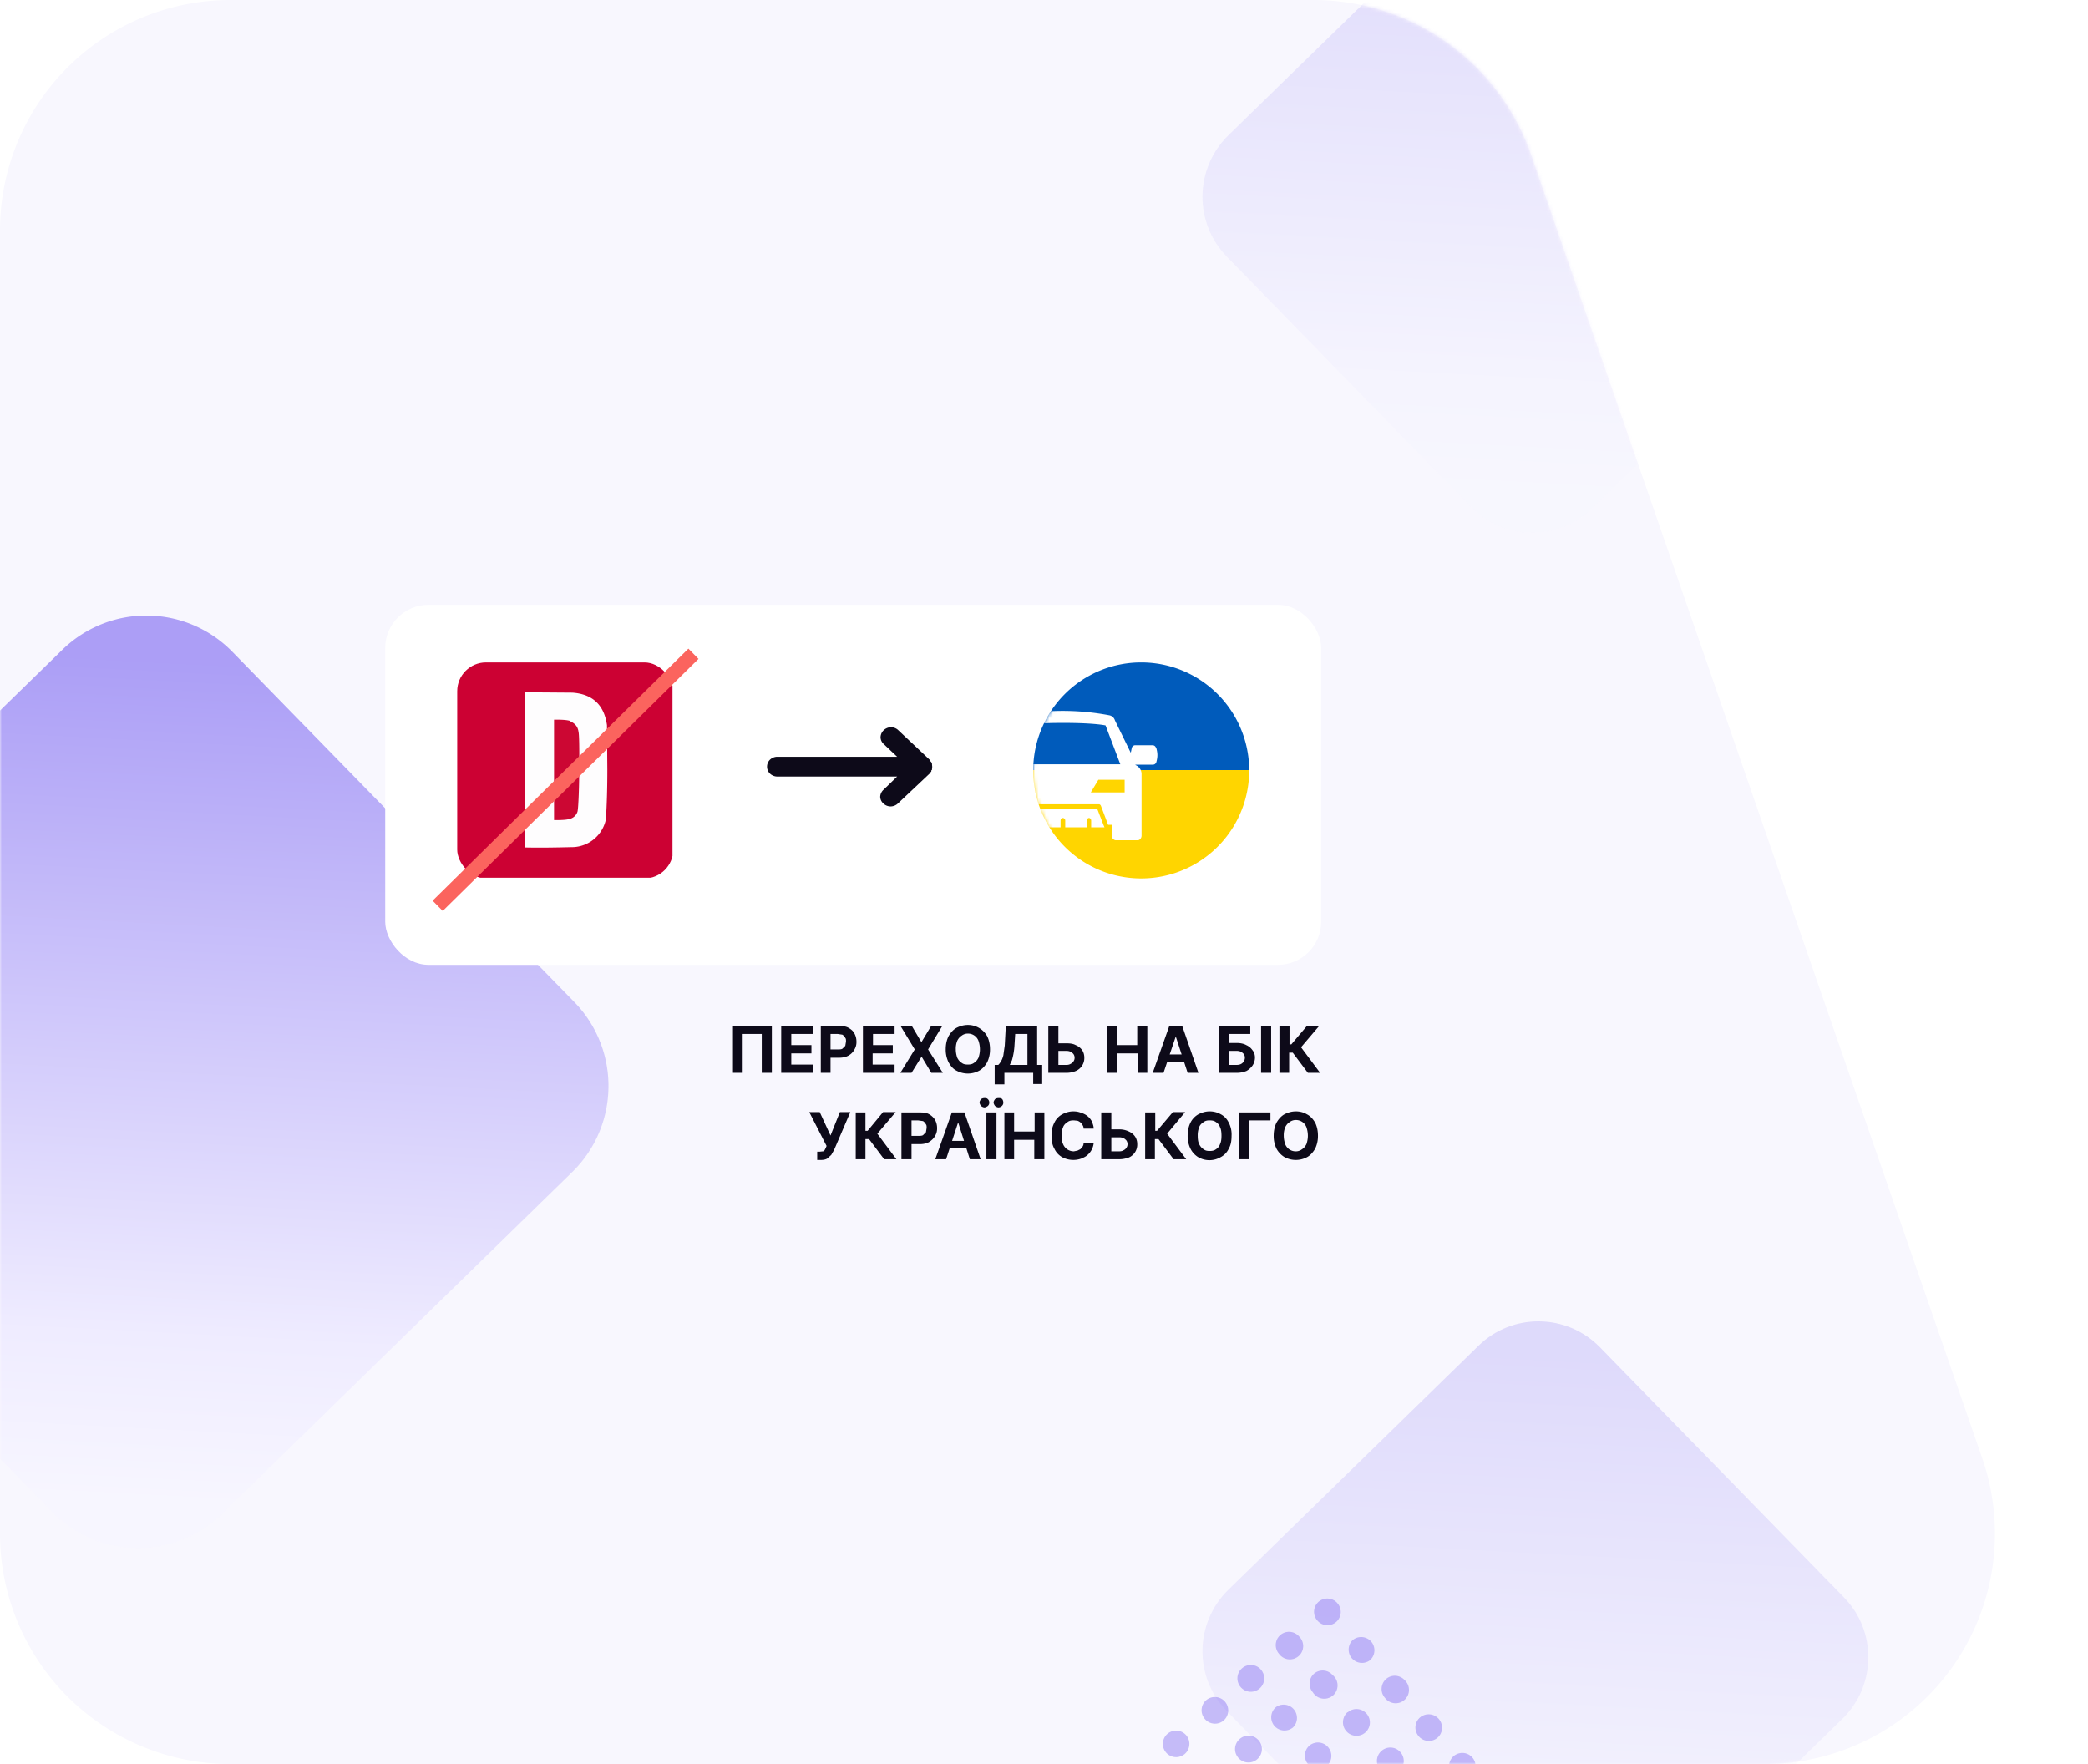
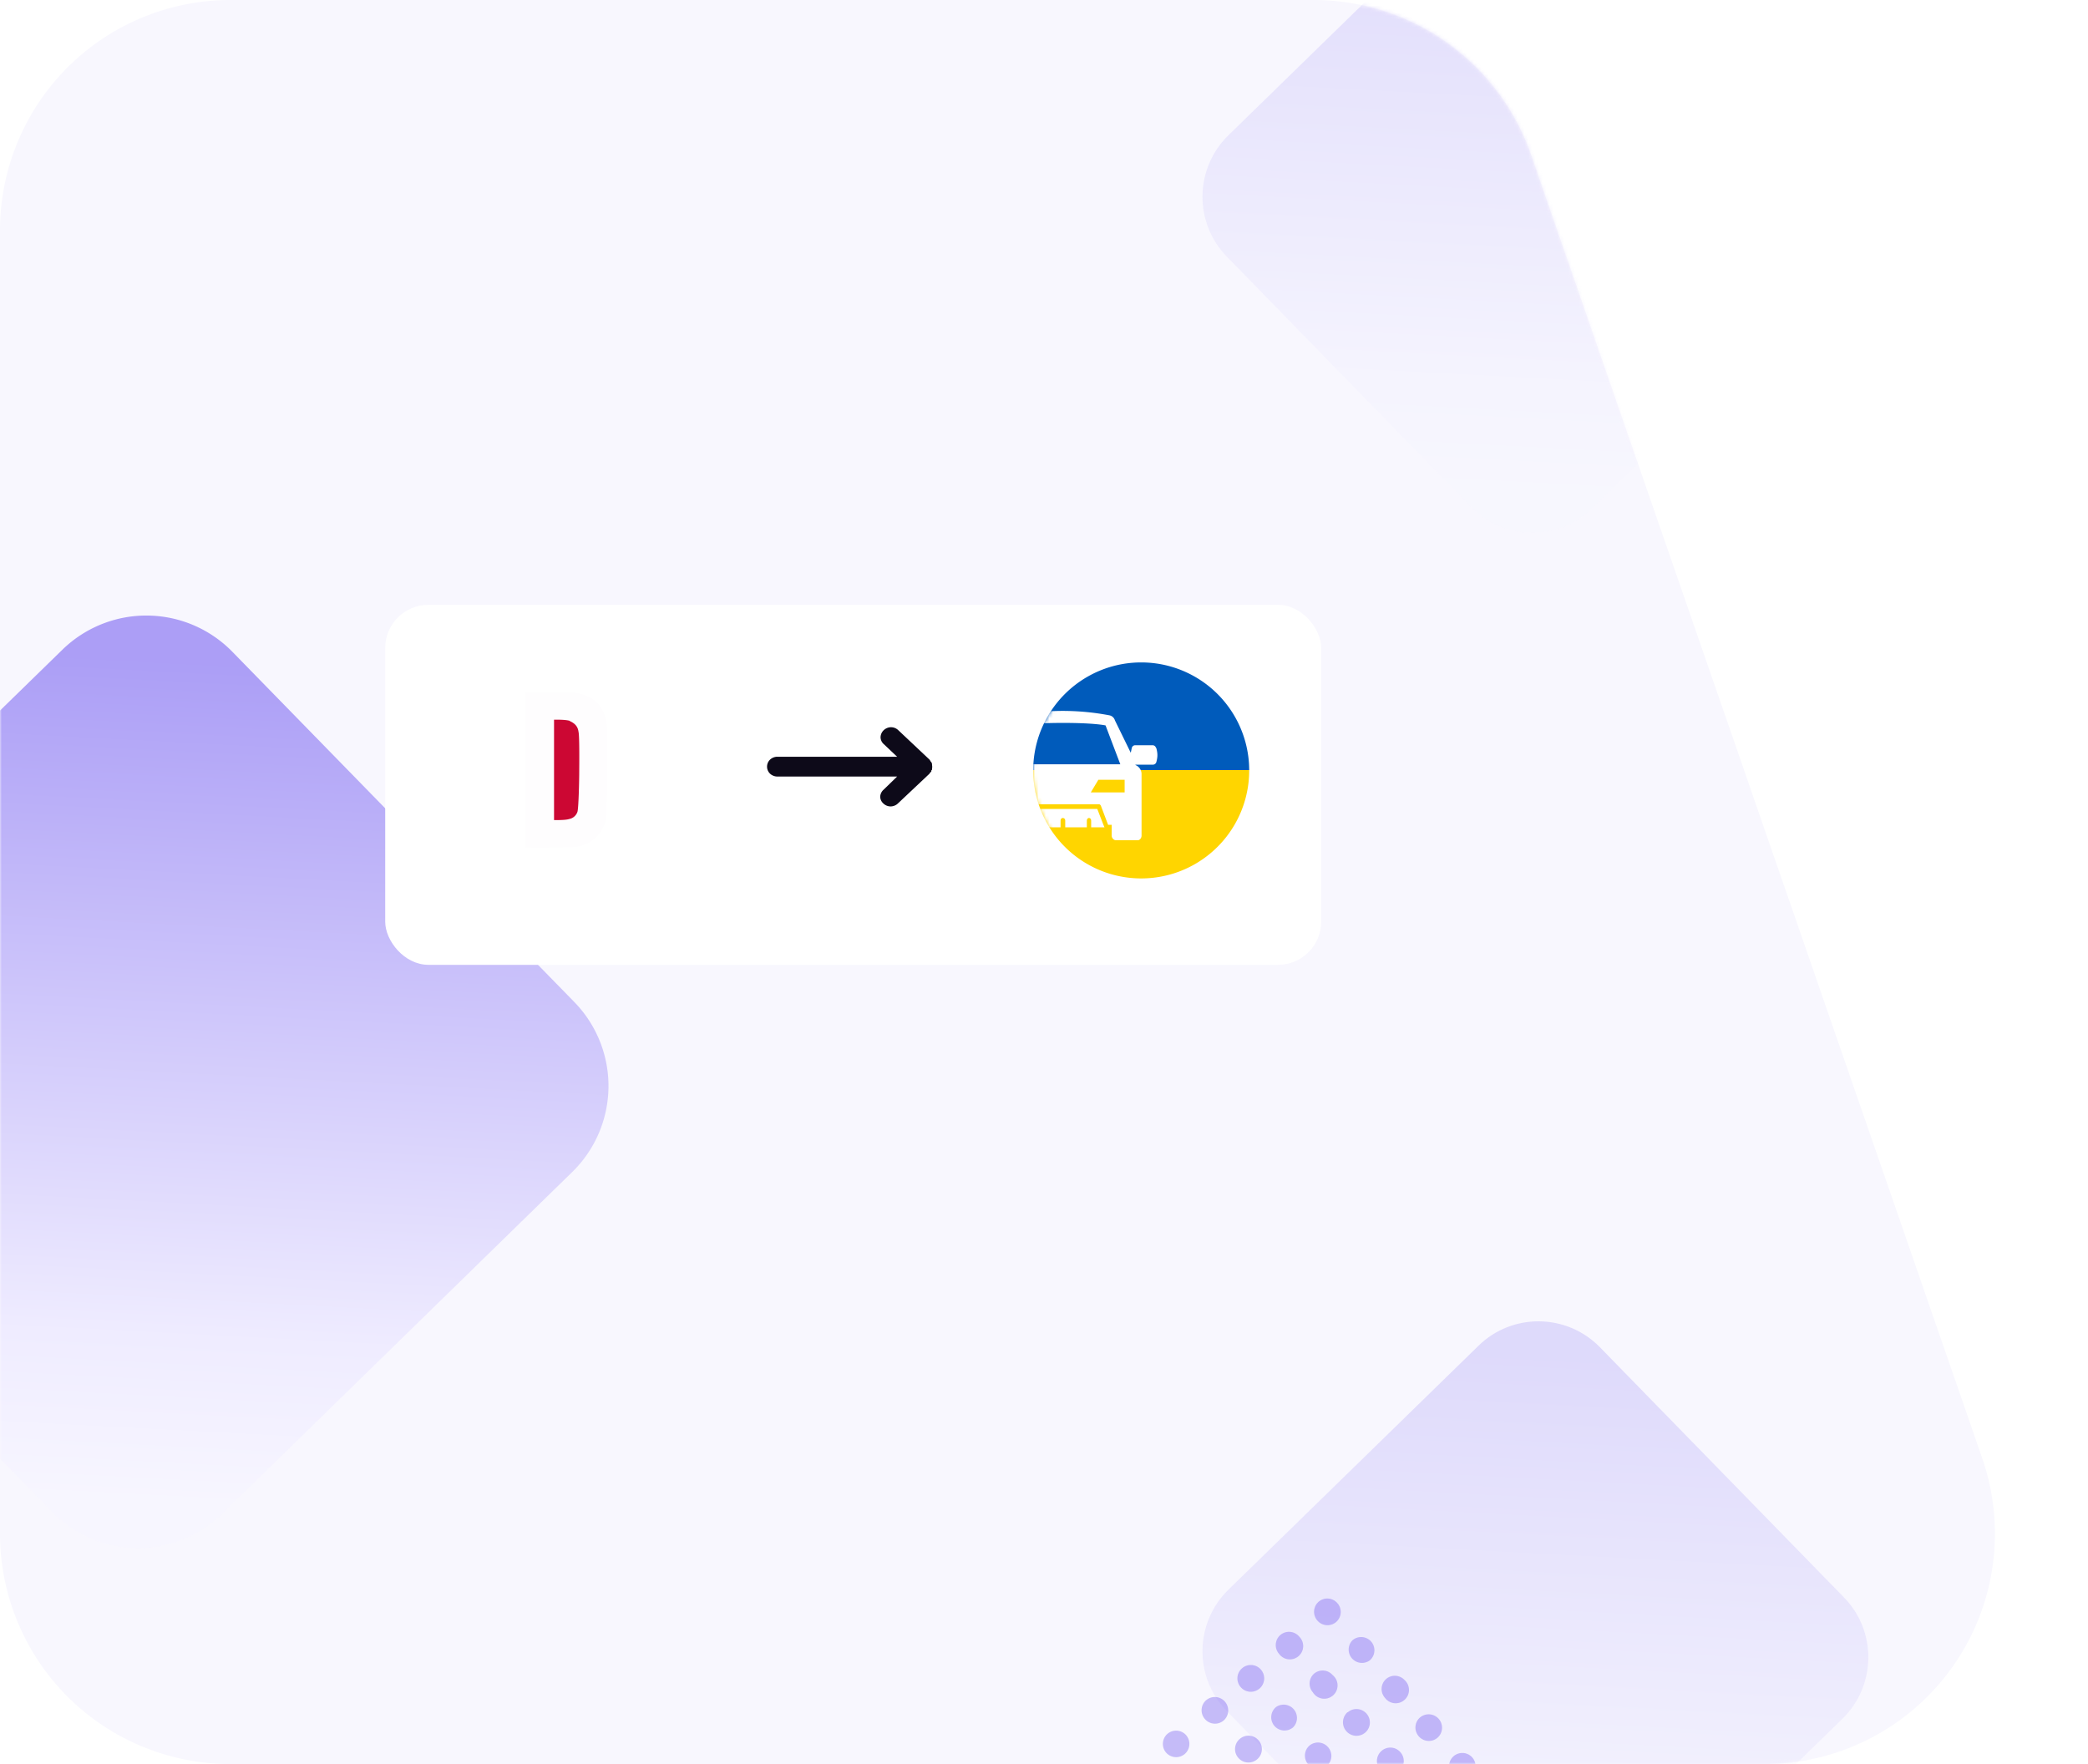
<svg xmlns="http://www.w3.org/2000/svg" fill="none" viewBox="0 0 580 490">
  <path fill="#F8F7FE" d="M425.3 43a64 64 0 0 0-60.5-43H64A64 64 0 0 0 0 64v362a64 64 0 0 0 64 64h426.1a64 64 0 0 0 60.5-85L425.3 43Z" />
  <mask id="a" width="555" height="490" x="0" y="0" maskUnits="userSpaceOnUse" style="mask-type:alpha">
    <path fill="#000" d="M425.3 43a64 64 0 0 0-60.5-43H64A64 64 0 0 0 0 64v362a64 64 0 0 0 64 64h426.1a64 64 0 0 0 60.5-85L425.3 43Z" />
  </mask>
  <g mask="url(#a)">
    <path fill="url(#b)" d="m-80 275.4 97.4-95a33.4 33.4 0 0 1 47.2.7l95 97.3a33.4 33.4 0 0 1-.7 47.2l-97.3 95a33.4 33.4 0 0 1-47.2-.7l-95-97.3a33.4 33.4 0 0 1 .7-47.2Z" opacity=".6" />
    <path fill="url(#c)" d="m341.2 441.6 69.5-67.8c9.4-9.2 24.5-9 33.7.4l67.8 69.5c9.2 9.4 9 24.5-.4 33.7l-69.5 67.8c-9.4 9.2-24.5 9-33.7-.4l-67.8-69.5c-9.2-9.4-9-24.5.4-33.7Z" opacity=".2" />
    <path fill="url(#d)" d="m341.2 37.6 69.5-67.8c9.4-9.2 24.5-9 33.7.4l67.8 69.5c9.2 9.4 9 24.5-.4 33.7l-69.5 67.8c-9.4 9.2-24.5 9-33.7-.4l-67.8-69.5c-9.2-9.4-9-24.5.4-33.7Z" opacity=".2" />
    <path fill="#7963F0" d="M324.3 481.6a3.7 3.7 0 0 1 5.2.4 3.7 3.7 0 0 1-.4 5.2 3.7 3.7 0 0 1-5.2-.4 3.7 3.7 0 0 1 .4-5.2Zm9.3 10.7a3.7 3.7 0 0 1 5.2.4 3.7 3.7 0 1 1-5.5 4.8 3.7 3.7 0 0 1 .3-5.2ZM343 503a3.7 3.7 0 0 1 5.2.4 3.7 3.7 0 0 1-.3 5.2 3.7 3.7 0 0 1-5-5.6Zm9.4 10.8a3.7 3.7 0 0 1 5.2.4 3.7 3.7 0 0 1-.4 5.2 3.7 3.7 0 0 1-5.2-.4 3.7 3.7 0 0 1 .4-5.2Zm9.3 10.7a3.7 3.7 0 0 1 5.3.4 3.7 3.7 0 1 1-5.6 4.8 3.7 3.7 0 0 1 .3-5.2ZM335 472.3a3.7 3.7 0 0 1 4.9 5.6 3.7 3.7 0 0 1-5.2-.4 3.7 3.7 0 0 1 .3-5.2Zm9.4 10.7a3.7 3.7 0 0 1 5.2.4 3.7 3.7 0 0 1-.3 5.2 3.7 3.7 0 0 1-5.3-.3 3.7 3.7 0 0 1 .4-5.3Zm9.3 10.8a3.7 3.7 0 0 1 5.3.4 3.7 3.7 0 0 1-.4 5.2 3.7 3.7 0 0 1-5.2-.4 3.7 3.7 0 0 1 .3-5.2Zm9.4 10.7a3.7 3.7 0 0 1 5.2.4 3.7 3.7 0 0 1-.3 5.2 3.7 3.7 0 0 1-5.2-.4 3.7 3.7 0 0 1 .3-5.2Zm9.4 10.7a3.7 3.7 0 0 1 4.9 5.6 3.7 3.7 0 0 1-5-5.6ZM345 463.4a3.7 3.7 0 0 1 4.9 5.6 3.7 3.7 0 0 1-5.2-.3 3.7 3.7 0 0 1 .3-5.3Zm9.4 10.8a3.7 3.7 0 0 1 4.8 5.6 3.7 3.7 0 0 1-5.2-.4 3.7 3.7 0 0 1 .4-5.2Zm9.3 10.7a3.7 3.7 0 0 1 5.2.4 3.7 3.7 0 0 1-.3 5.2 3.7 3.7 0 0 1-5.2-.4 3.7 3.7 0 0 1 .3-5.2Zm9.4 10.7a3.7 3.7 0 0 1 5.2.4 3.7 3.7 0 1 1-5.5 4.8 3.7 3.7 0 0 1 .3-5.2Zm9.4 10.8a3.7 3.7 0 0 1 5.2.3 3.7 3.7 0 0 1-.3 5.3 3.7 3.7 0 0 1-5.3-.4 3.7 3.7 0 0 1 .4-5.2Zm-26.9-52.2a3.7 3.7 0 0 1 5.3.4 3.7 3.7 0 1 1-5.6 4.8 3.7 3.7 0 0 1 .3-5.2Zm9.4 10.7a3.7 3.7 0 0 1 5.2.4 3.7 3.7 0 1 1-5.5 4.8 3.7 3.7 0 0 1 .3-5.2Zm9.4 10.7a3.7 3.7 0 0 1 5.2.4 3.7 3.7 0 0 1-.3 5.2 3.7 3.7 0 0 1-5-5.6Zm9.3 10.8a3.7 3.7 0 0 1 5.3.3 3.7 3.7 0 0 1-.4 5.3 3.7 3.7 0 0 1-5.2-.4 3.7 3.7 0 0 1 .3-5.2Zm9.4 10.7a3.7 3.7 0 0 1 5.2.4 3.7 3.7 0 1 1-5.5 4.8 3.7 3.7 0 0 1 .3-5.2Zm-26.8-52.2a3.7 3.7 0 0 1 5.2.4 3.7 3.7 0 0 1-.3 5.2 3.7 3.7 0 0 1-5.3-.4 3.7 3.7 0 0 1 .4-5.2Zm9.4 10.7a3.7 3.7 0 0 1 5.2.4 3.7 3.7 0 0 1-.4 5.2 3.7 3.7 0 0 1-4.8-5.6Zm9.3 10.8a3.7 3.7 0 0 1 5.2.3 3.7 3.7 0 1 1-5.5 4.9 3.7 3.7 0 0 1 .3-5.2Zm9.4 10.7a3.7 3.7 0 0 1 4.9 5.6 3.7 3.7 0 0 1-5.2-.4 3.7 3.7 0 0 1 .3-5.2Zm9.4 10.7a3.7 3.7 0 0 1 5.2.4 3.7 3.7 0 0 1-.4 5.2 3.7 3.7 0 0 1-5.2-.4 3.7 3.7 0 0 1 .4-5.2Z" opacity=".4" />
    <g filter="url(#e)">
      <rect width="260" height="100" x="107" y="164" fill="#fff" rx="12" />
    </g>
    <g clip-path="url(#f)">
      <path fill="url(#g)" d="M347 214a30 30 0 1 0-60 0 30 30 0 0 0 60 0Z" />
      <mask id="h" width="60" height="60" x="287" y="184" maskUnits="userSpaceOnUse" style="mask-type:alpha">
        <path fill="#fff" d="M347 214a30 30 0 1 0-60 0 30 30 0 0 0 60 0Z" />
      </mask>
      <g fill="#fff" mask="url(#h)">
        <path d="M304.8 224.7h-19.1l-1.7 4.4-.3.7h3.7v-1.9c0-.4.3-.7.6-.7s.6.3.6.7v1.9h6v-1.9c0-.4.3-.7.6-.7.4 0 .7.3.7.7v1.9h6v-1.9c0-.4.3-.7.6-.7s.6.3.6.7v1.9h3.7l-.3-.7-1.7-4.4Z" />
        <path d="M321.1 207.7a1 1 0 0 0-.9-.7h-4.8a1 1 0 0 0-1 .7l-.3 1.4-4.4-9a2 2 0 0 0-1.5-1.4 69.3 69.3 0 0 0-26 0 2 2 0 0 0-1.4 1.3l-4.4 9.1c0-.4-.2-.8-.4-1.4a1 1 0 0 0-.9-.7h-4.8a1 1 0 0 0-1 .7 5.3 5.3 0 0 0 0 3.9c.2.4.6.7 1 .7h4.8v.1c-1 .4-1.7 1.4-1.7 2.5v17.2c0 .7.5 1.3 1.1 1.3h6c.6 0 1.2-.6 1.2-1.3v-3h1l2-5.3c0-.2.3-.4.6-.4h20c.2 0 .4.2.5.4l2 5.3h1v3c0 .7.6 1.3 1.2 1.3h6c.6 0 1.1-.6 1.1-1.3V215c0-1.1-.7-2.1-1.7-2.5v-.1h4.8a1 1 0 0 0 1-.7c.4-1.5.4-2.4 0-3.9Zm-37.7-6.2s3-.7 11.9-.7 11.8.7 11.8.7l4.1 10.8h-32l4.3-10.8Zm-5.2 18.6v-3.5h7.3l2.1 3.5h-9.4Zm34 0H303l2.1-3.5h7.3v3.5Z" />
      </g>
    </g>
    <path fill="#0D0A19" d="M245.5 219.3a2.8 2.8 0 0 0-1 2 2.6 2.6 0 0 0 .9 1.9 2.9 2.9 0 0 0 2 .8 3 3 0 0 0 2.1-.9l8.7-8.2.1-.2.2-.2.2-.2v-.3l.2-.2v-.3a2.6 2.6 0 0 0 0-1v-.3l-.1-.3-.1-.2-.2-.2-.1-.2-.2-.3-8.7-8.2a2.9 2.9 0 0 0-2-.8 3 3 0 0 0-2 .8 2.8 2.8 0 0 0-.9 2 2.6 2.6 0 0 0 .9 1.9l3.7 3.5h-33.3a3 3 0 0 0-2 .8 2.7 2.7 0 0 0 0 3.9 3 3 0 0 0 2 .8h33.3l-3.7 3.6Z" />
    <g fill-rule="evenodd" clip-path="url(#i)" clip-rule="evenodd">
-       <path fill="#CC0133" d="M126.8 183.8h60v60h-60v-60Z" />
      <path fill="#FEFDFE" d="m146 192.3 13 .1c5.6.4 8.8 3.4 9.6 9l.1 12.3c0 4.6-.1 9.3-.4 13.9a9.7 9.7 0 0 1-9 7.7c-4.4.1-9 .2-13.4.1v-43.1Z" />
      <path fill="#CC0733" d="M158.3 200.3c1.3.6 2.2 1.4 2.4 3 .3 1.1.2 10.2.2 10.2 0 4-.2 11.1-.5 12a3 3 0 0 1-2.3 2c-.9.3-3 .3-4.2.3v-27.9c1.4 0 3.1 0 4.3.3Z" />
    </g>
    <g filter="url(#j)">
-       <path stroke="#FB645E" stroke-linecap="square" stroke-width="4" d="m123 247.2 68.2-67.2" />
-     </g>
-     <path fill="#0D0A19" d="M214.4 285v13h-2.8v-10.8h-5.3V298h-2.7v-13h10.8Zm2.6 13v-13h8.8v2.2h-6v3.1h5.6v2.3h-5.6v3.1h6v2.3H217Zm11 0v-13h5.2c1 0 1.8.1 2.5.5s1.3.9 1.6 1.5c.4.7.6 1.5.6 2.3a4 4 0 0 1-.6 2.3c-.4.7-.9 1.2-1.6 1.6-.7.4-1.6.6-2.6.6h-3.3v-2.3h2.9c.5 0 1 0 1.3-.2l.8-.8.2-1.2c0-.4 0-.8-.2-1-.2-.4-.5-.7-.8-.9l-1.3-.2h-2V298H228Zm11.7 0v-13h8.8v2.2h-6v3.1h5.5v2.3h-5.6v3.1h6.1v2.3h-8.8Zm13.6-13 2.6 4.4h.1l2.7-4.5h3.1l-4 6.6 4.1 6.5h-3.2l-2.7-4.5-2.8 4.5h-3.1l4-6.5-4-6.6h3.2Zm21.7 6.5a8 8 0 0 1-.8 3.6c-.6 1-1.3 1.8-2.2 2.3a6.6 6.6 0 0 1-6.3 0c-1-.5-1.6-1.3-2.2-2.3a8 8 0 0 1-.8-3.6c0-1.5.3-2.7.8-3.7.6-1 1.3-1.8 2.2-2.3 1-.5 2-.8 3.2-.8a6.1 6.1 0 0 1 5.3 3.1c.5 1 .8 2.2.8 3.7Zm-2.8 0c0-1-.2-1.8-.4-2.4a3.1 3.1 0 0 0-3-2c-.6 0-1.2.2-1.7.6-.5.3-.9.8-1.2 1.4a6 6 0 0 0-.4 2.4c0 .9.2 1.7.4 2.3.3.6.7 1.1 1.2 1.4.5.4 1 .5 1.8.5.6 0 1.2-.1 1.7-.5.5-.3.9-.8 1.2-1.4.2-.6.4-1.4.4-2.3Zm4.1 9.7v-5.4h1c.2-.2.5-.5.7-1 .3-.3.5-.9.7-1.6l.4-2.8.3-5.5h8.7v10.9h1.4v5.3H287V298h-8v3.2h-2.6Zm4.1-5.4h5v-8.6H282l-.2 3.2a19 19 0 0 1-.7 4.1l-.6 1.3Zm12.6-6h3.2c1 0 1.9.1 2.6.5a4 4 0 0 1 1.8 1.4c.4.6.6 1.3.6 2.1a3.9 3.9 0 0 1-2.4 3.7c-.7.3-1.6.5-2.6.5h-5v-13h2.8v10.8h2.2c.5 0 .9-.1 1.2-.3.4-.2.6-.4.8-.7.2-.3.3-.6.3-1 0-.5-.2-1-.6-1.3-.4-.4-1-.6-1.7-.6H293v-2.2Zm14.6 8.2v-13h2.7v5.3h5.6V285h2.8v13H316v-5.4h-5.6v5.4h-2.7Zm15.6 0h-3l4.6-13h3.6l4.5 13h-3l-3.3-10.1-3.4 10.1Zm-.1-5.1h7v2.1h-7v-2Zm15.5 5.1v-13h8.7v2.2h-6v2.5h2.2c1 0 2 .2 2.7.6a4 4 0 0 1 1.7 1.4c.5.6.7 1.3.7 2.1a4 4 0 0 1-.7 2.2 5 5 0 0 1-1.7 1.5c-.8.3-1.6.5-2.7.5h-4.9Zm2.8-2.2h2.1c.5 0 1-.1 1.3-.3a2 2 0 0 0 1-1.7c0-.5-.2-1-.6-1.3-.4-.4-1-.6-1.7-.6h-2.1v3.9Zm11.7-10.9V298h-2.8v-13h2.8Zm10.2 13.1-4.2-5.6h-1v5.6h-2.7v-13h2.8v5.1h.5l4.4-5.2h3.4l-5.1 6 5.3 7.1h-3.4ZM227 322.2v-2.3h.7l.9-.1c.2 0 .4-.2.5-.4l.3-.6.2-.5-4.8-9.4h2.9l3 6.5 2.6-6.5h2.9l-4.5 10.5-.8 1.4-1.1 1c-.5.3-1.1.4-1.8.4h-1Zm18.6-.2-4.2-5.6h-1v5.6h-2.7v-13h2.7v5.1h.6l4.3-5.2h3.5l-5.1 6 5.3 7.1h-3.4Zm4.8 0v-13h5.2c1 0 1.8.1 2.5.5s1.2.9 1.6 1.5c.4.7.6 1.5.6 2.3a4 4 0 0 1-.6 2.3c-.4.7-1 1.2-1.6 1.6-.7.4-1.6.6-2.6.6h-3.3v-2.3h2.9c.5 0 1 0 1.3-.2l.8-.8.2-1.2c0-.4 0-.8-.2-1-.2-.4-.5-.7-.8-.9l-1.4-.2h-1.8V322h-2.8Zm12.4 0h-3l4.6-13h3.5l4.5 13h-3l-3.2-10.1h-.1l-3.3 10.1Zm-.2-5.1h7v2.1h-7v-2Zm14.2-8V322H274v-13h2.8Zm-3.3-1.3c-.4 0-.7-.2-1-.4-.2-.3-.4-.6-.4-1 0-.3.2-.6.4-.9.3-.2.6-.3 1-.3.3 0 .6 0 .9.3.3.3.4.6.4 1 0 .3-.1.6-.4.9-.3.2-.6.4-1 .4Zm3.9 0c-.4 0-.7-.2-1-.4-.2-.3-.4-.6-.4-1 0-.3.2-.6.4-.9.3-.2.6-.3 1-.3.3 0 .7 0 1 .3.2.3.3.6.3 1 0 .3-.1.6-.4.9-.2.2-.6.4-1 .4ZM279 322v-13h2.7v5.3h5.7V309h2.7v13h-2.8v-5.4h-5.6v5.4H279Zm25-8.5h-3c0-.4-.1-.7-.3-1a2.5 2.5 0 0 0-1.4-1.2l-1-.1c-.8 0-1.3.1-1.8.5-.5.3-1 .8-1.2 1.4-.3.7-.4 1.4-.4 2.4 0 .9.1 1.7.4 2.3a3.2 3.2 0 0 0 3 2l1-.2.8-.4.6-.7c.2-.3.3-.6.3-1h2.8a5 5 0 0 1-1.7 3.3c-.4.4-1 .7-1.7 1a6.6 6.6 0 0 1-5.4-.4 5.2 5.2 0 0 1-2.1-2.3c-.6-1-.8-2.2-.8-3.6a7 7 0 0 1 .8-3.7 5 5 0 0 1 2.2-2.3c.9-.5 2-.8 3-.8.8 0 1.5.1 2.2.4a4.8 4.8 0 0 1 3 2.4c.2.6.5 1.2.5 2Zm3.8.2h3a6 6 0 0 1 2.8.6 4 4 0 0 1 1.7 1.4c.4.6.6 1.3.6 2.1a3.9 3.9 0 0 1-2.3 3.7c-.8.3-1.7.5-2.7.5h-5v-13h2.8v10.8h2.2c.5 0 .9-.1 1.2-.3.4-.2.6-.4.8-.7.2-.3.3-.6.3-1 0-.5-.2-1-.6-1.3-.4-.4-1-.6-1.7-.6h-3.1v-2.2ZM326 322l-4.2-5.6h-1v5.6h-2.7v-13h2.8v5.1h.5l4.4-5.2h3.4l-5 6 5.3 7.1H326Zm16.1-6.5c0 1.4-.2 2.6-.8 3.6a5 5 0 0 1-2.2 2.3 6.2 6.2 0 0 1-6.3 0 5.9 5.9 0 0 1-2.1-2.3 8 8 0 0 1-.8-3.6c0-1.5.3-2.7.8-3.7s1.3-1.8 2.2-2.3c1-.5 2-.8 3.1-.8 1.2 0 2.2.3 3.1.8a5 5 0 0 1 2.2 2.3 7 7 0 0 1 .8 3.7Zm-2.8 0c0-1-.1-1.8-.4-2.4-.2-.6-.6-1.1-1.1-1.4-.5-.4-1.1-.5-1.8-.5s-1.2.1-1.7.5c-.5.3-1 .8-1.2 1.4a6 6 0 0 0-.4 2.4c0 .9.1 1.7.4 2.3.3.6.7 1.1 1.2 1.4.5.4 1 .5 1.7.5s1.3-.1 1.8-.5c.5-.3.9-.8 1.1-1.4.3-.6.4-1.4.4-2.3Zm13.6-6.6v2.3h-6V322h-2.7v-13h8.7Zm13.2 6.6a8 8 0 0 1-.8 3.6c-.6 1-1.3 1.8-2.2 2.3a6.6 6.6 0 0 1-6.3 0 6.1 6.1 0 0 1-2.2-2.3 8 8 0 0 1-.8-3.6c0-1.5.3-2.7.8-3.7.6-1 1.3-1.8 2.2-2.3 1-.5 2-.8 3.2-.8 1.1 0 2.2.3 3 .8 1 .5 1.7 1.3 2.3 2.3.5 1 .8 2.2.8 3.7Zm-2.8 0c0-1-.2-1.8-.4-2.4a3.1 3.1 0 0 0-3-2c-.6 0-1.2.2-1.7.6-.5.3-.9.8-1.2 1.4a6 6 0 0 0-.4 2.4c0 .9.2 1.7.4 2.3a3.1 3.1 0 0 0 3 2c.6 0 1.2-.2 1.7-.6.5-.3.9-.8 1.2-1.4.2-.6.4-1.4.4-2.3Z" />
+       </g>
  </g>
  <defs>
    <linearGradient id="b" x1="45.6" x2="33.4" y1="184" y2="417" gradientUnits="userSpaceOnUse">
      <stop stop-color="#7963F0" />
      <stop offset=".8" stop-color="#E9E4FF" />
      <stop offset="1" stop-color="#F7F5FF" />
    </linearGradient>
    <linearGradient id="c" x1="430.9" x2="422.1" y1="376.3" y2="542.7" gradientUnits="userSpaceOnUse">
      <stop stop-color="#7963F0" />
      <stop offset=".8" stop-color="#E9E4FF" />
      <stop offset="1" stop-color="#F7F5FF" />
    </linearGradient>
    <linearGradient id="d" x1="430.9" x2="422.1" y1="-27.7" y2="138.7" gradientUnits="userSpaceOnUse">
      <stop stop-color="#7963F0" />
      <stop offset=".8" stop-color="#E9E4FF" />
      <stop offset="1" stop-color="#F7F5FF" />
    </linearGradient>
    <linearGradient id="g" x1="347" x2="347" y1="244" y2="184" gradientUnits="userSpaceOnUse">
      <stop offset=".5" stop-color="#FFD500" />
      <stop offset=".5" stop-color="#005BBB" />
    </linearGradient>
    <clipPath id="f">
      <path fill="#fff" d="M287 184h60v60h-60z" />
    </clipPath>
    <clipPath id="i">
      <rect width="60" height="60" x="127" y="184" fill="#fff" rx="8" />
    </clipPath>
    <filter id="e" width="308" height="148" x="83" y="144" color-interpolation-filters="sRGB" filterUnits="userSpaceOnUse">
      <feFlood flood-opacity="0" result="BackgroundImageFix" />
      <feColorMatrix in="SourceAlpha" result="hardAlpha" values="0 0 0 0 0 0 0 0 0 0 0 0 0 0 0 0 0 0 127 0" />
      <feOffset dy="4" />
      <feGaussianBlur stdDeviation="12" />
      <feComposite in2="hardAlpha" operator="out" />
      <feColorMatrix values="0 0 0 0 0.6 0 0 0 0 0.608 0 0 0 0 0.659 0 0 0 0.15 0" />
      <feBlend in2="BackgroundImageFix" result="effect1_dropShadow_1618_5725" />
      <feBlend in="SourceGraphic" in2="effect1_dropShadow_1618_5725" result="shape" />
    </filter>
    <filter id="j" width="87.8" height="86.8" x="113.2" y="173.2" color-interpolation-filters="sRGB" filterUnits="userSpaceOnUse">
      <feFlood flood-opacity="0" result="BackgroundImageFix" />
      <feColorMatrix in="SourceAlpha" result="hardAlpha" values="0 0 0 0 0 0 0 0 0 0 0 0 0 0 0 0 0 0 127 0" />
      <feOffset dy="3" />
      <feGaussianBlur stdDeviation="3.5" />
      <feComposite in2="hardAlpha" operator="out" />
      <feColorMatrix values="0 0 0 0 0 0 0 0 0 0 0 0 0 0 0 0 0 0 0.2 0" />
      <feBlend in2="BackgroundImageFix" result="effect1_dropShadow_1618_5725" />
      <feBlend in="SourceGraphic" in2="effect1_dropShadow_1618_5725" result="shape" />
    </filter>
  </defs>
</svg>